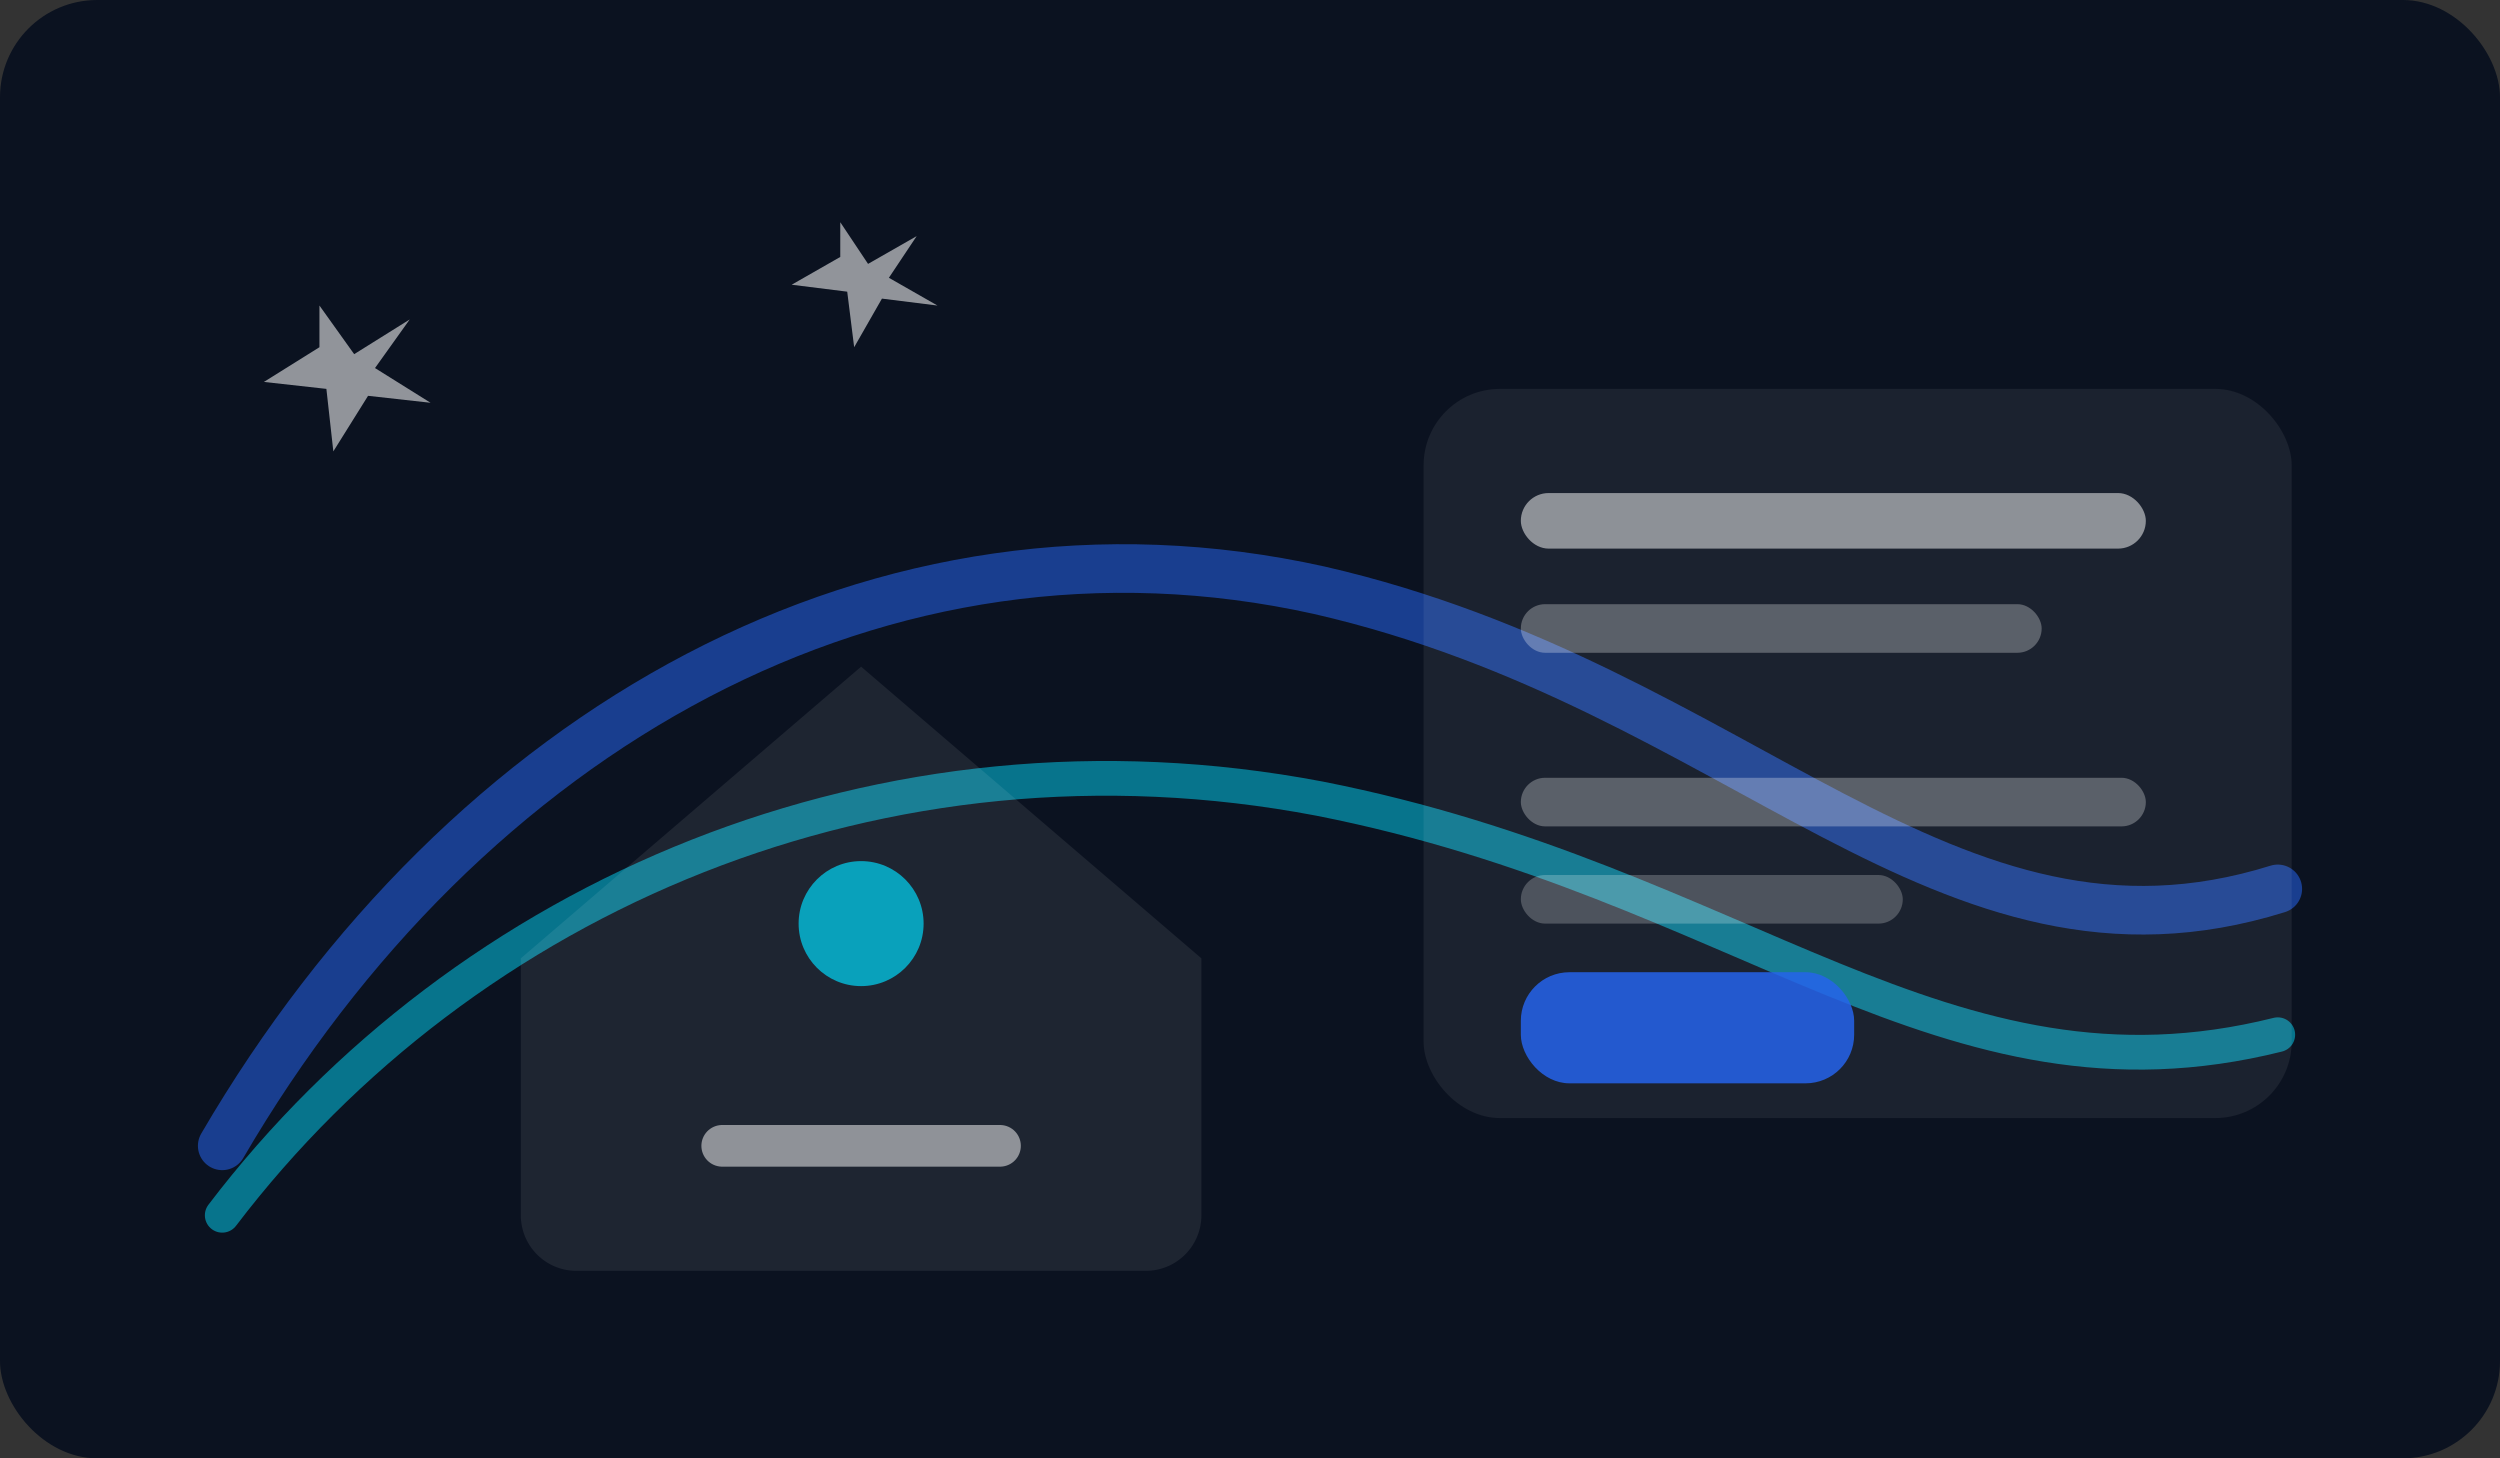
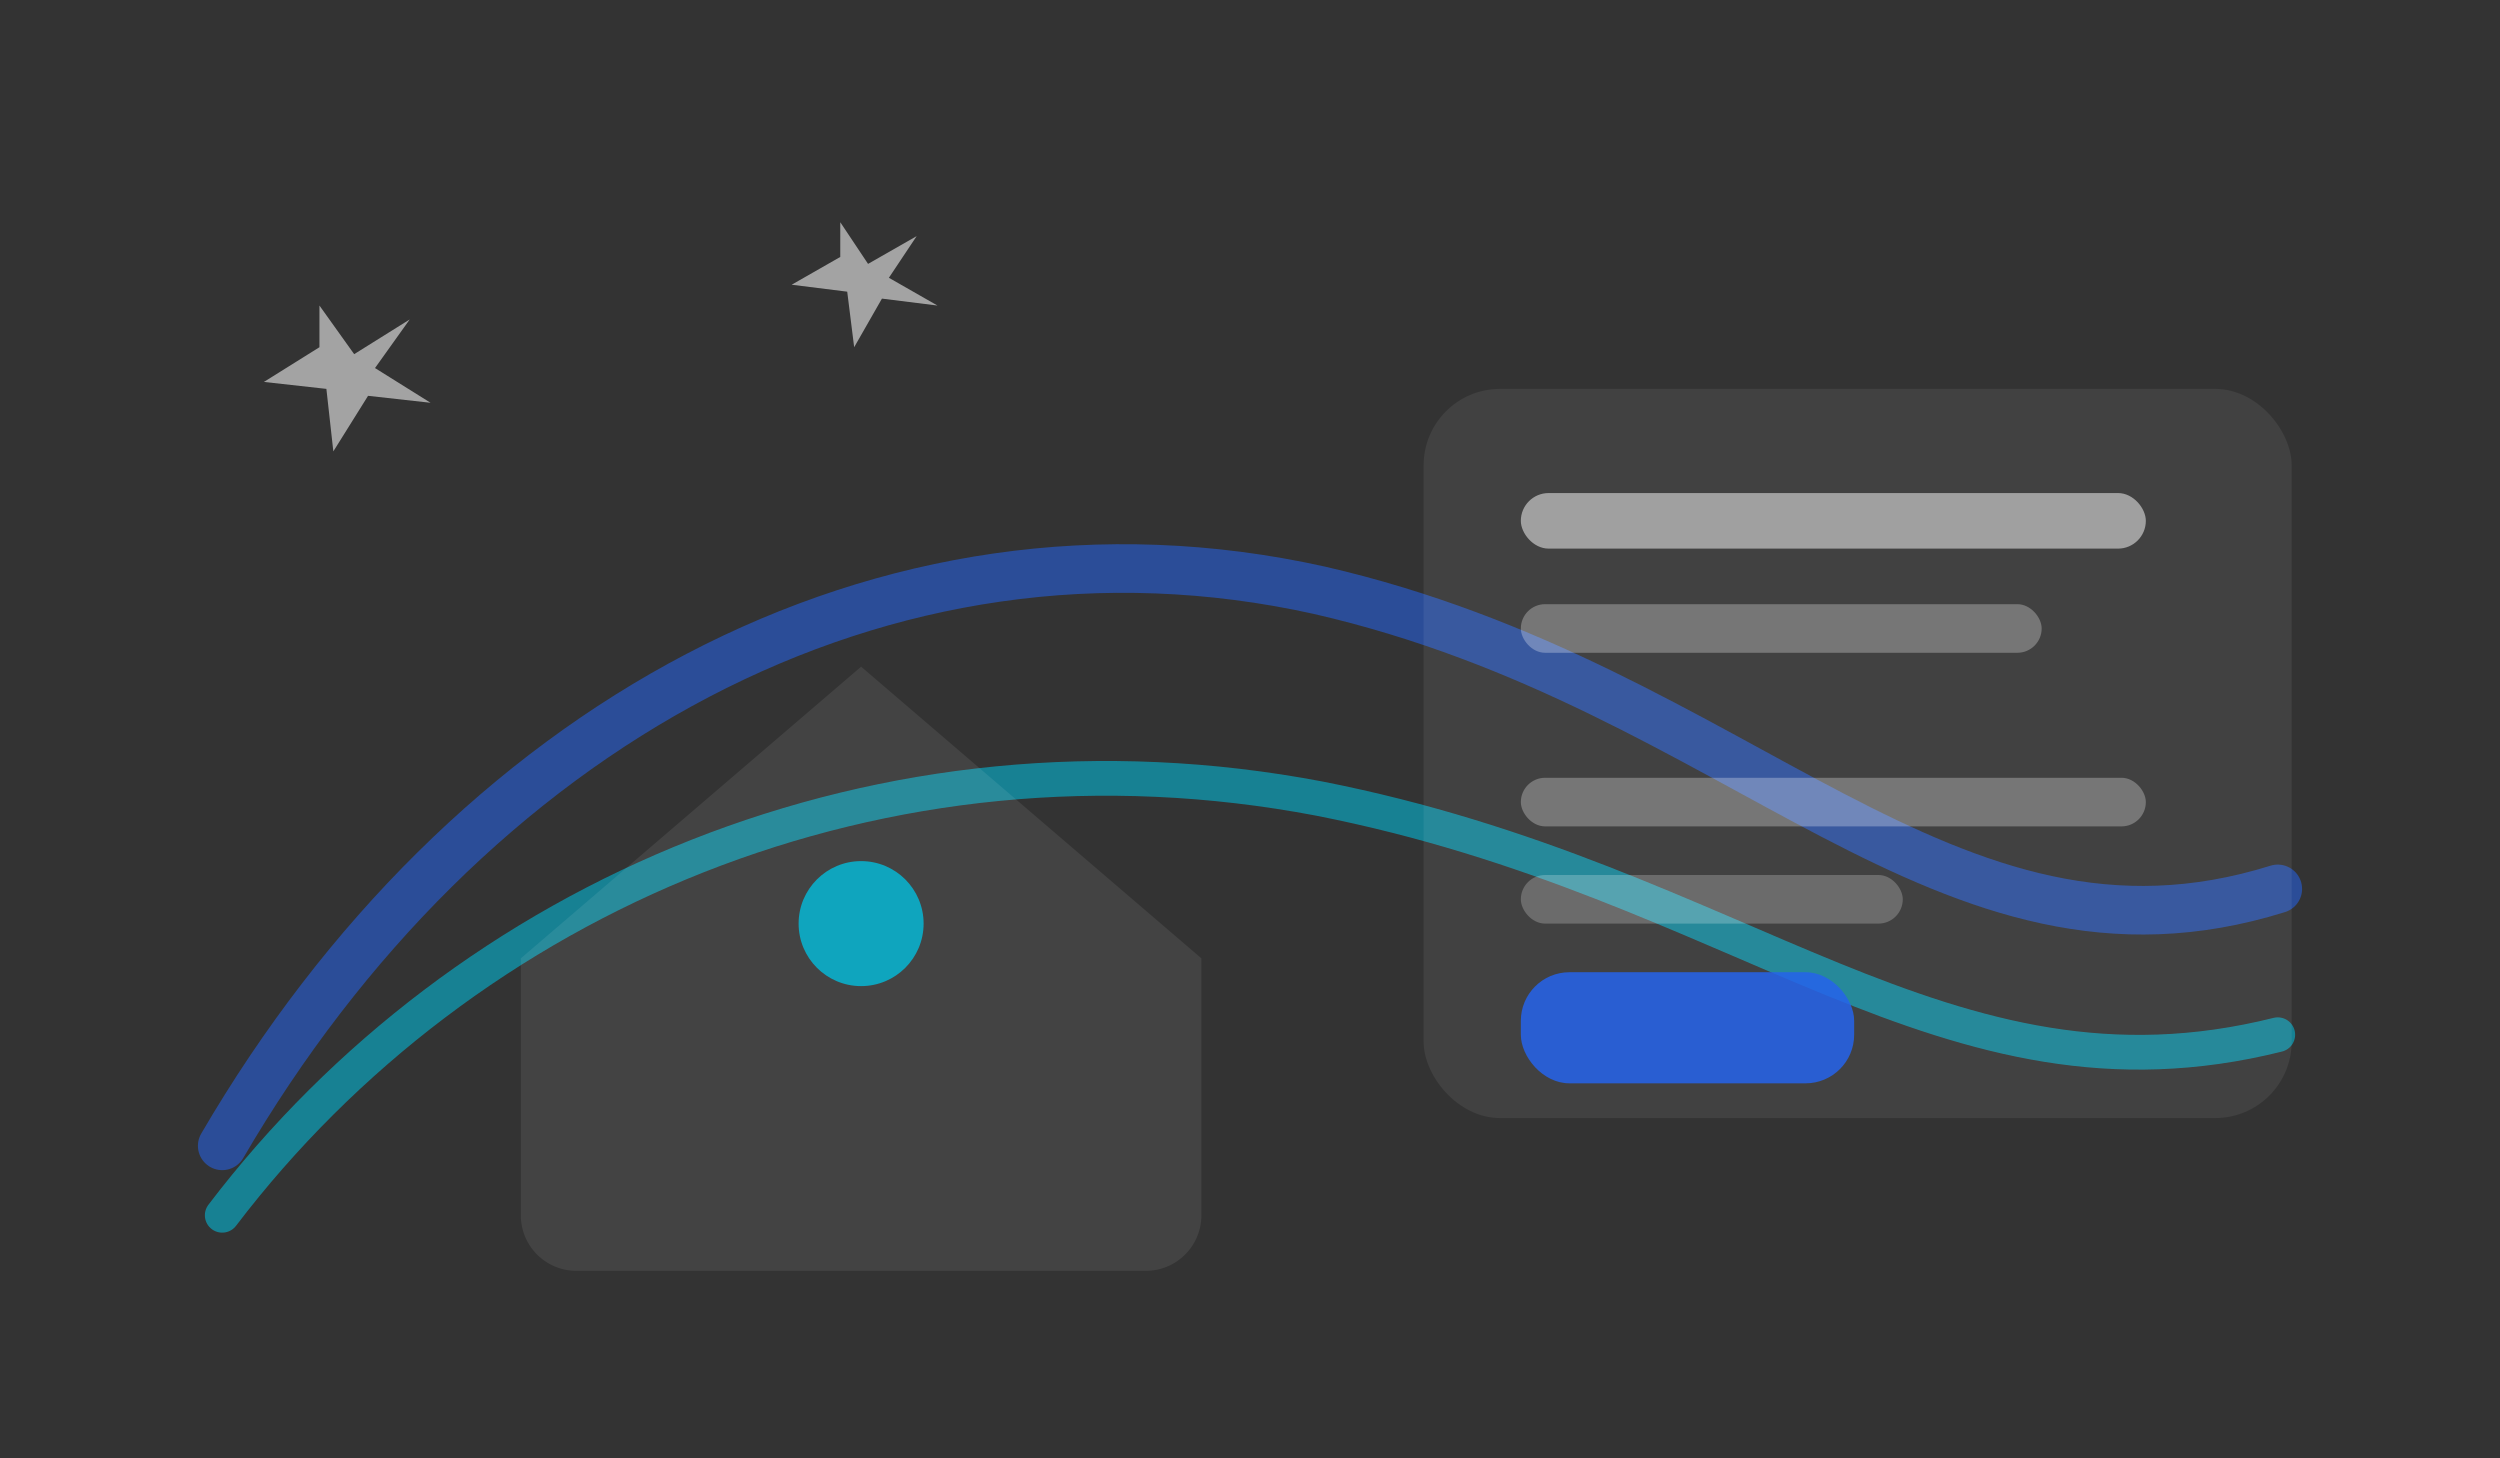
<svg xmlns="http://www.w3.org/2000/svg" viewBox="0 0 720 420" width="720" height="420" role="img" aria-label="Winter home illustration">
  <rect x="0" y="0" width="720" height="420" fill="#333333" stroke="none" />
-   <rect width="720" height="420" rx="28" fill="#0b1220" />
  <path d="M64 330c70-120 190-188 316-160 122 28 180 116 276 86" fill="none" stroke="#2563eb" stroke-width="14" stroke-linecap="round" opacity="0.55" />
  <path d="M64 350c70-92 190-144 316-120 122 24 180 92 276 68" fill="none" stroke="#06b6d4" stroke-width="10" stroke-linecap="round" opacity="0.6" />
  <g>
    <path d="M150 276l98-84 98 84v74a16 16 0 0 1-16 16H166a16 16 0 0 1-16-16v-74z" fill="#ffffff" opacity="0.08" />
-     <path d="M208 330h80" stroke="#ffffff" stroke-width="12" stroke-linecap="round" opacity="0.5" />
    <circle cx="248" cy="266" r="18" fill="#06b6d4" opacity="0.85" />
  </g>
  <g>
    <rect x="410" y="112" width="250" height="210" rx="22" fill="#ffffff" opacity="0.07" />
    <rect x="438" y="142" width="180" height="16" rx="8" fill="#ffffff" opacity="0.5" />
    <rect x="438" y="174" width="150" height="14" rx="7" fill="#ffffff" opacity="0.28" />
    <rect x="438" y="224" width="180" height="14" rx="7" fill="#ffffff" opacity="0.28" />
    <rect x="438" y="252" width="110" height="14" rx="7" fill="#ffffff" opacity="0.22" />
    <rect x="438" y="280" width="96" height="32" rx="14" fill="#2563eb" opacity="0.85" />
  </g>
  <g opacity="0.55">
    <path d="M92 88l10 14 16-10-10 14 16 10-18-2-10 16-2-18-18-2 16-10z" fill="#ffffff" />
    <path d="M242 64l8 12 14-8-8 12 14 8-16-2-8 14-2-16-16-2 14-8z" fill="#ffffff" />
  </g>
</svg>